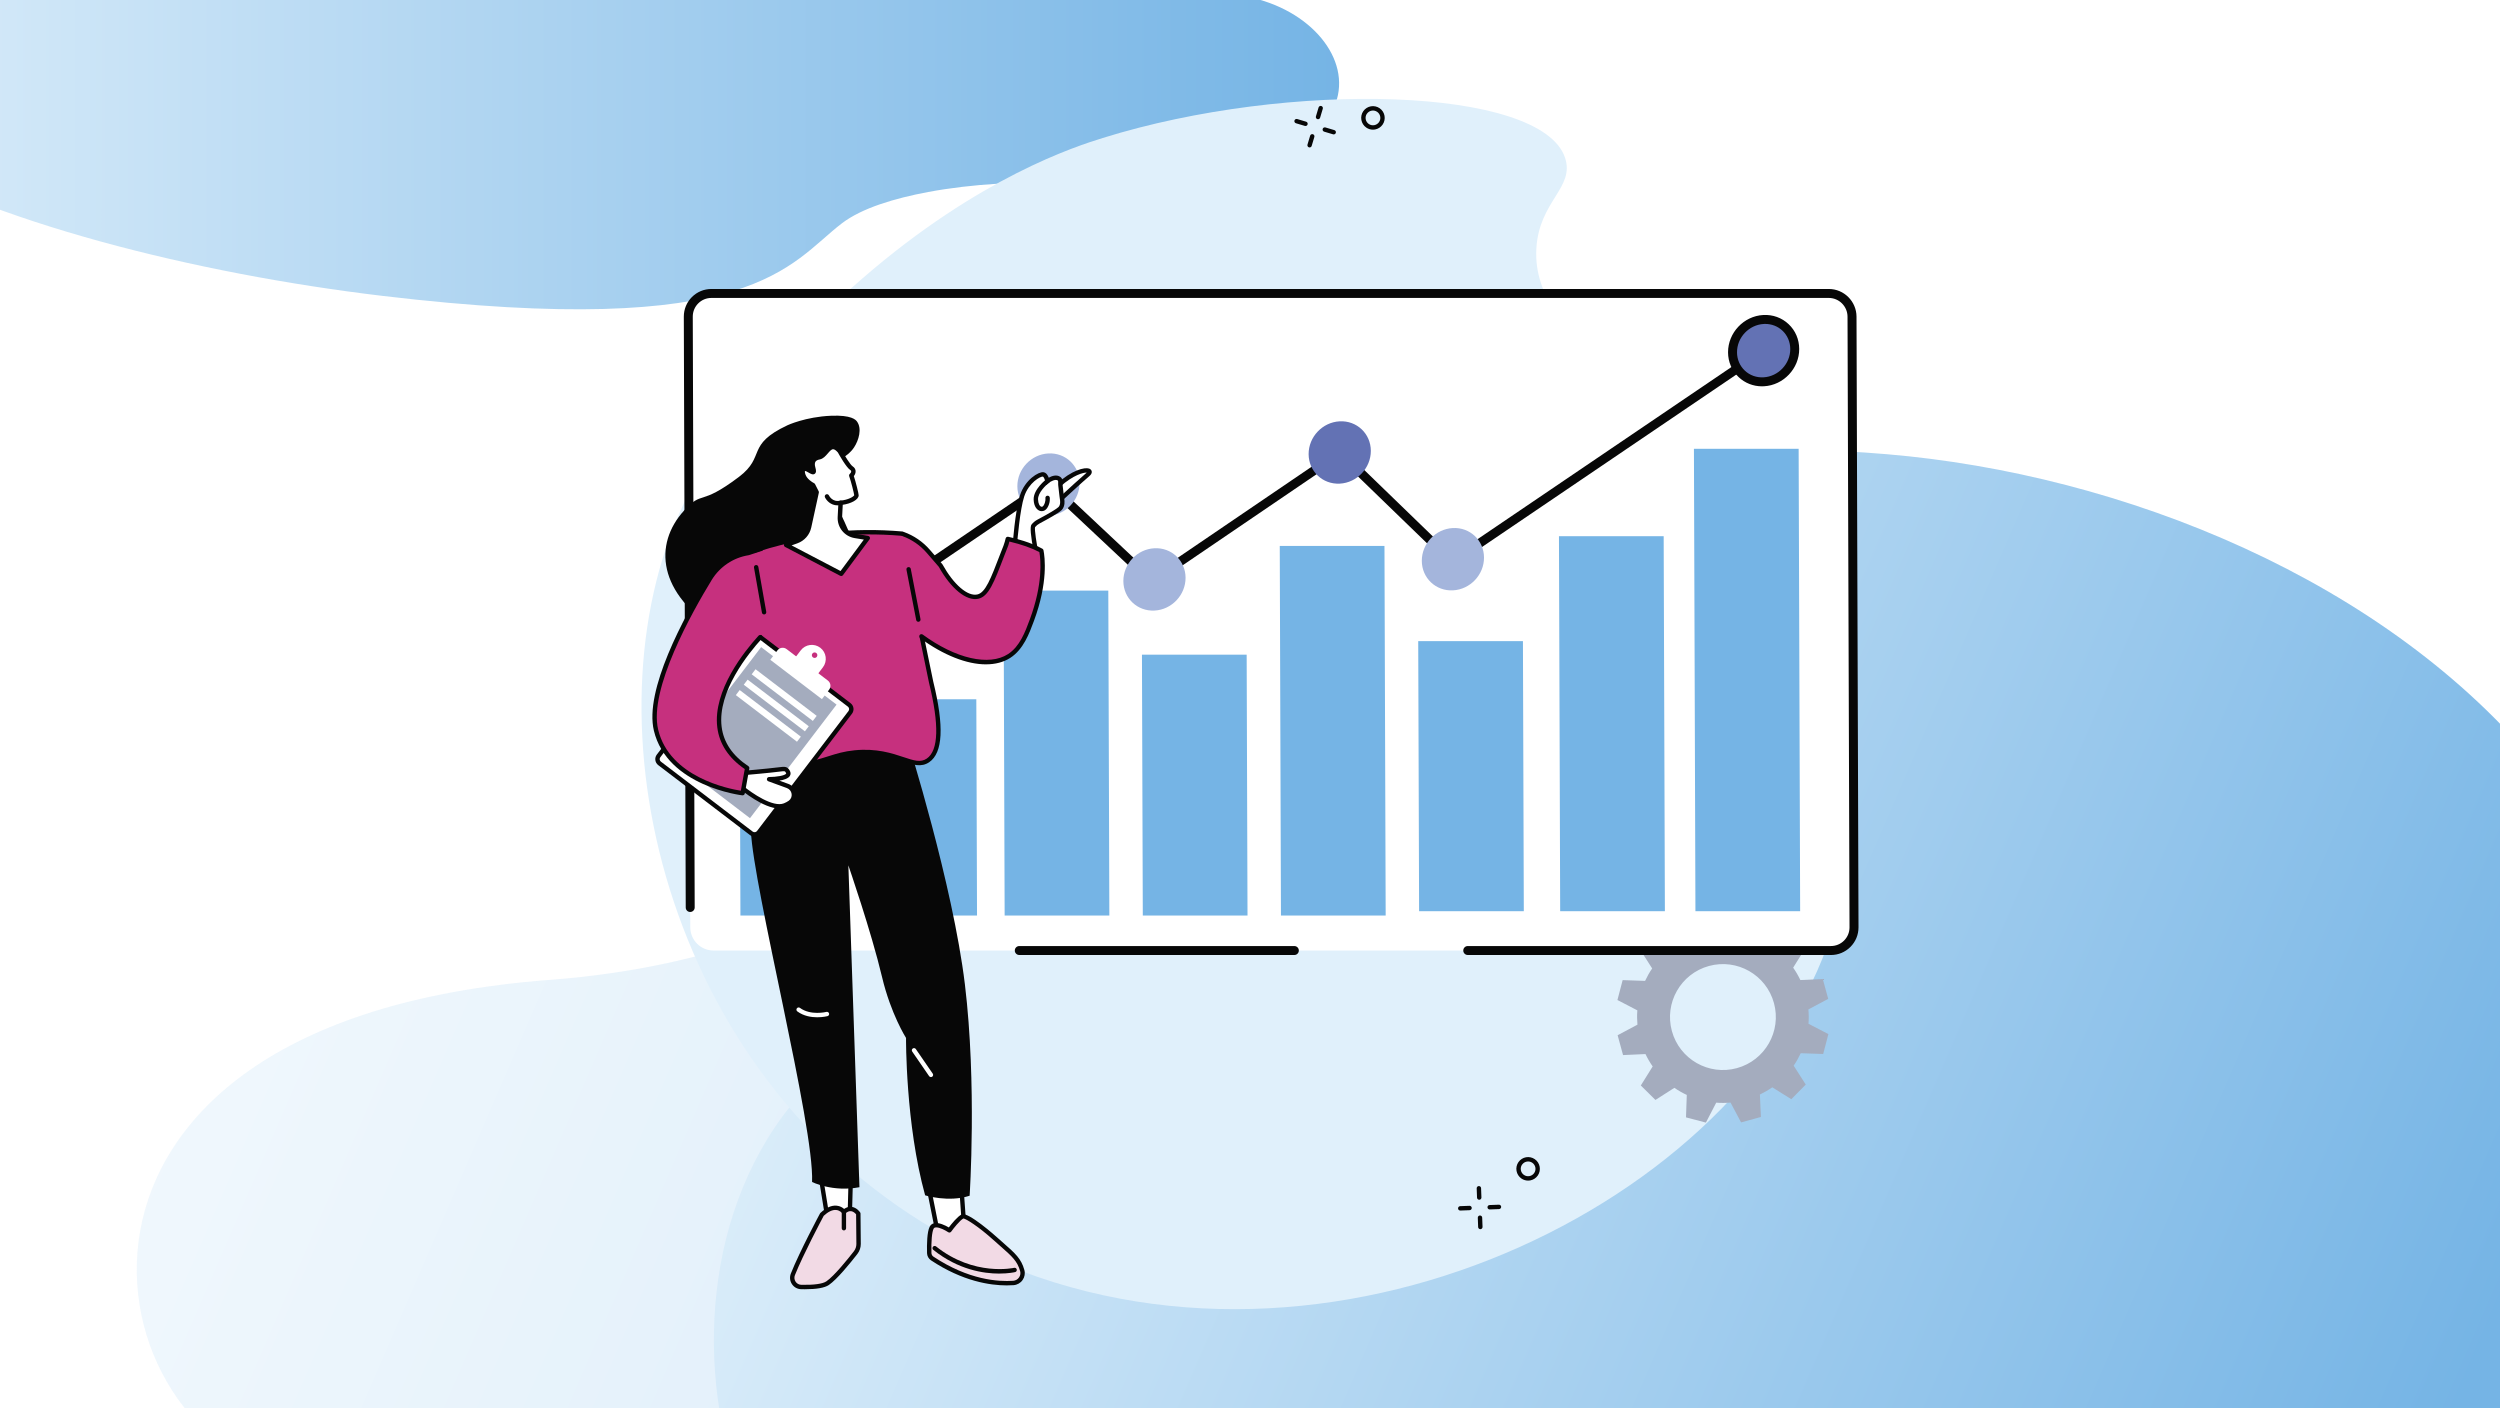
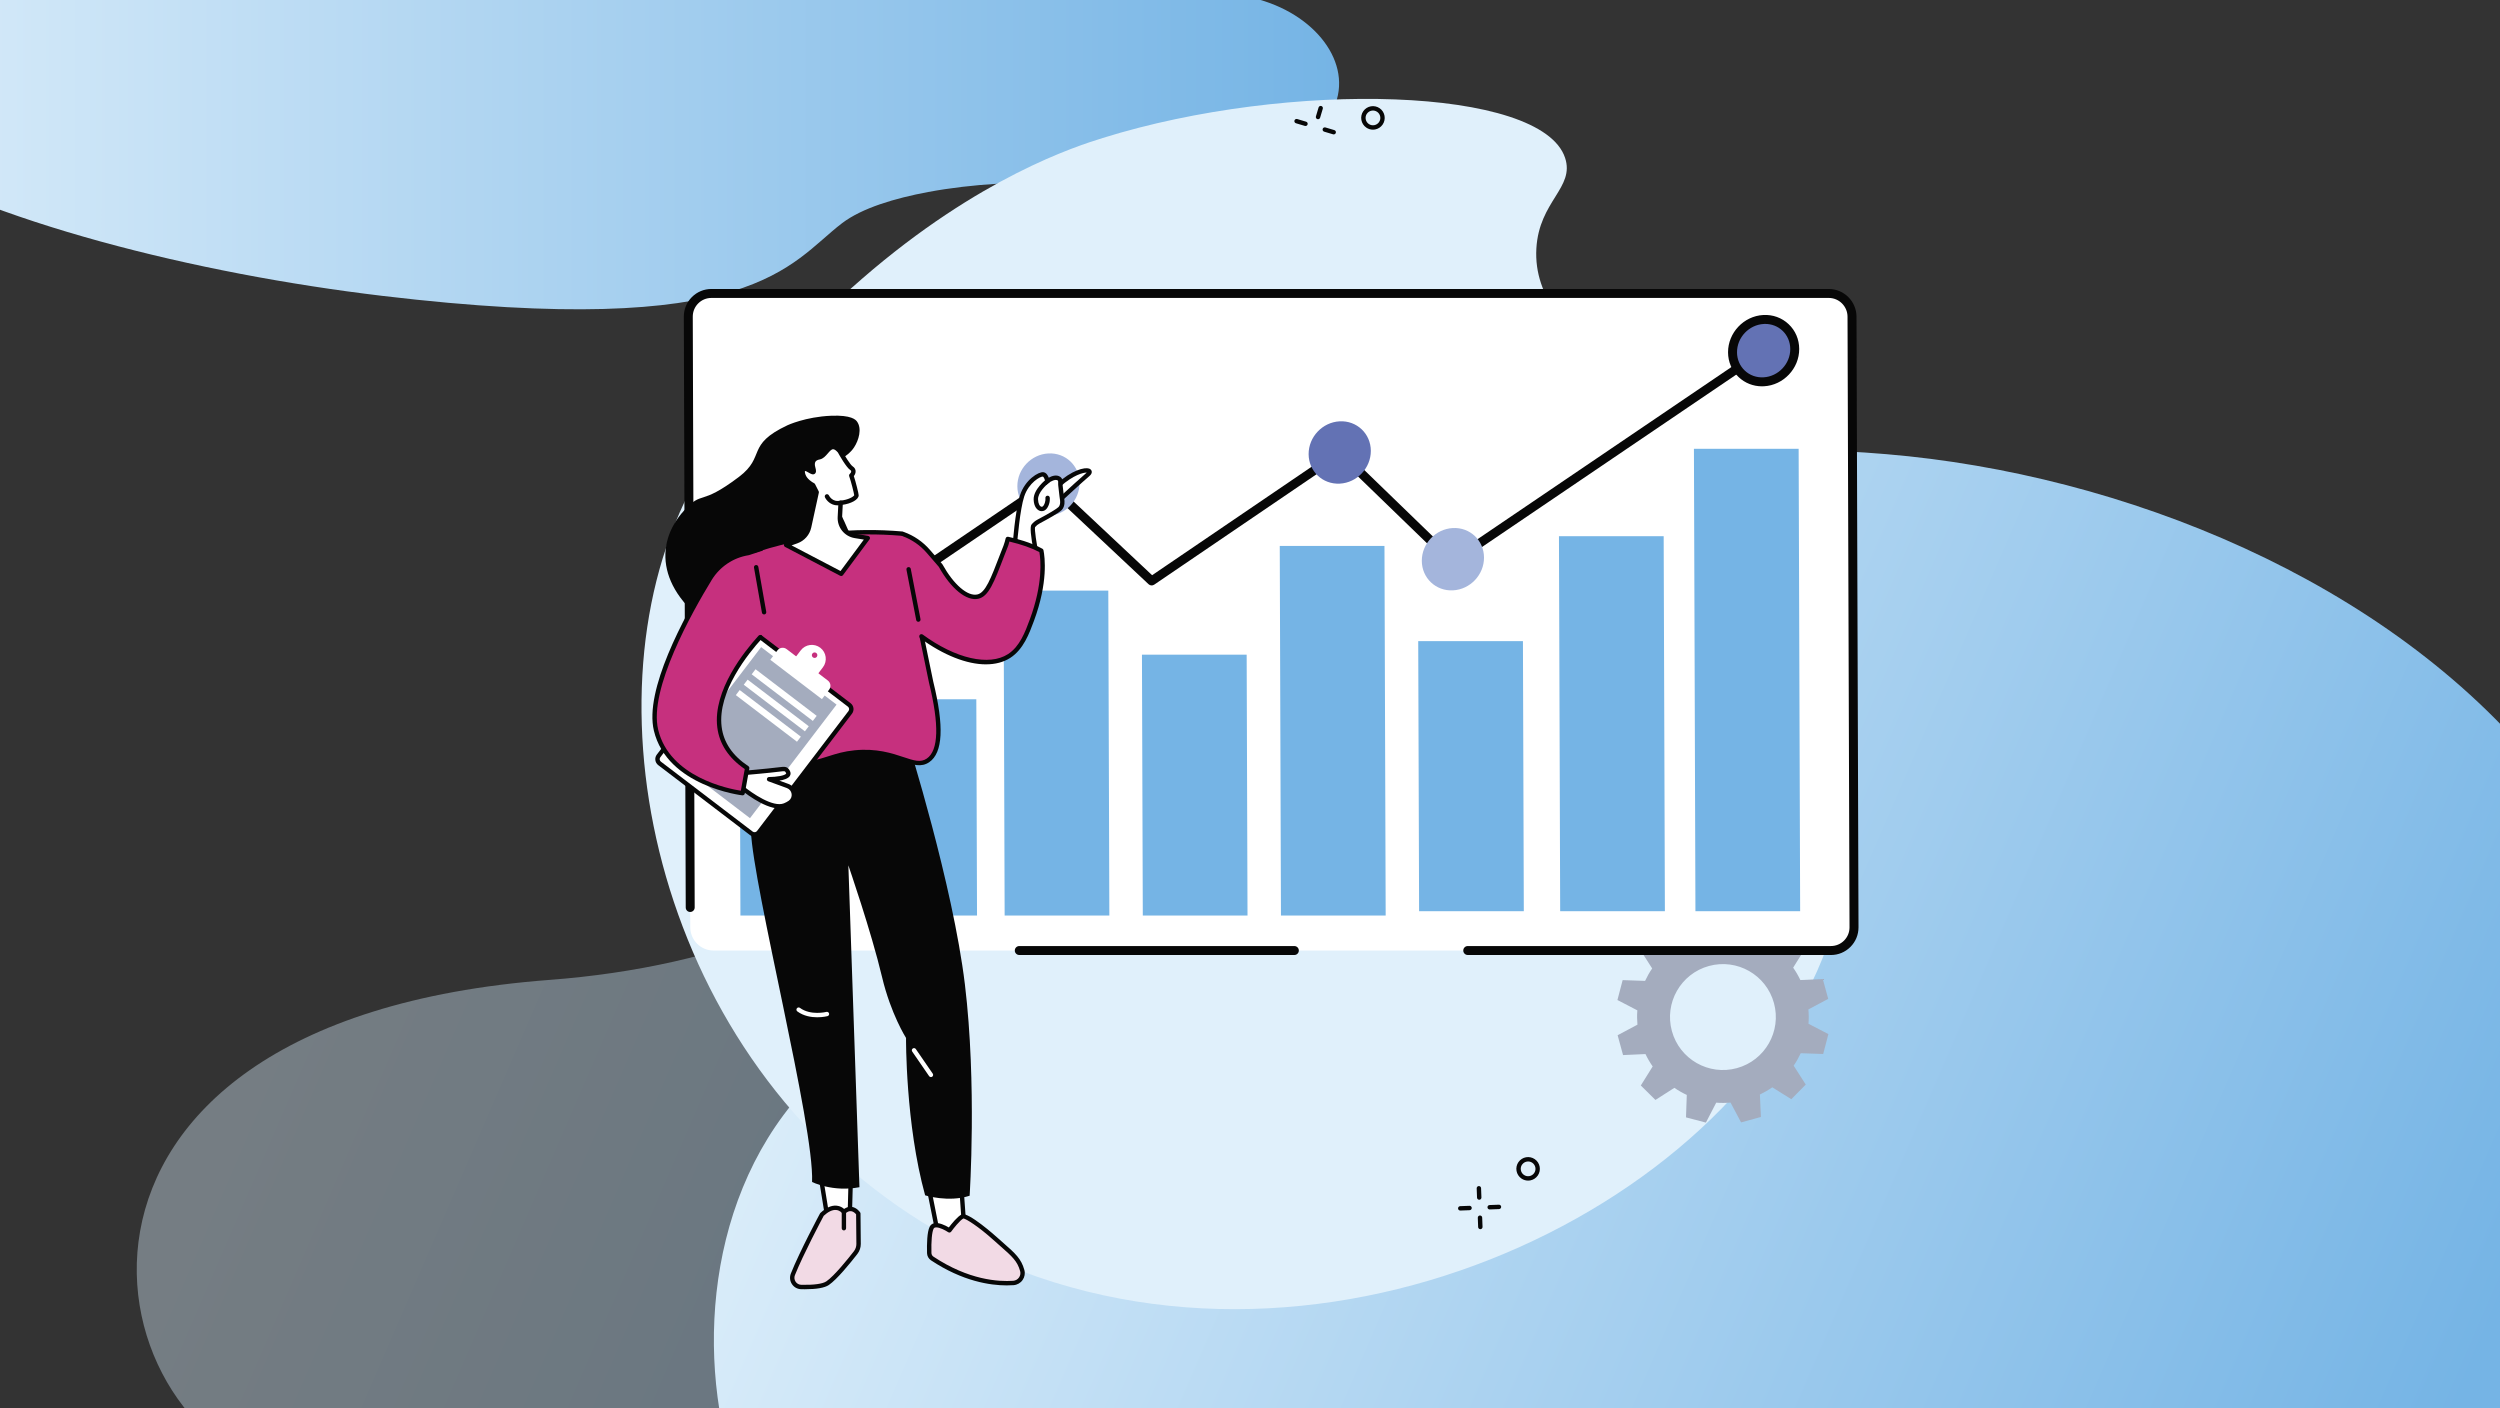
<svg xmlns="http://www.w3.org/2000/svg" xmlns:xlink="http://www.w3.org/1999/xlink" id="Layer_1" viewBox="0 0 1708 962">
  <rect x="0" y="0" width="1708" height="962" fill="#333333" stroke="none" />
  <defs>
    <style>
      .cls-1 {
        fill: none;
      }

      .cls-2 {
        fill: #070707;
      }

      .cls-3 {
        fill: #c6307e;
      }

      .cls-4 {
        fill: #a4acbe;
      }

      .cls-5 {
        fill: #6372b4;
      }

      .cls-6 {
        fill: url(#linear-gradient-4);
      }

      .cls-7 {
        fill: url(#linear-gradient-3);
      }

      .cls-8 {
        fill: url(#linear-gradient-2);
      }

      .cls-9 {
        fill: #d0dbf0;
      }

      .cls-10 {
        fill: #f2dae5;
      }

      .cls-11 {
        fill: url(#linear-gradient);
      }

      .cls-12 {
        clip-path: url(#clippath-1);
      }

      .cls-13 {
        fill: #fff;
      }

      .cls-14 {
        fill: #75b4e5;
      }

      .cls-15 {
        fill: #e0f0fb;
      }

      .cls-16 {
        opacity: .4;
      }

      .cls-17 {
        clip-path: url(#clippath);
      }

      .cls-18 {
        fill: #a4b5dc;
      }
    </style>
    <clipPath id="clippath">
      <rect class="cls-1" x="1838" width="1708" height="962" />
    </clipPath>
    <linearGradient id="linear-gradient" x1="1684.81" y1="65.68" x2="2752.89" y2="65.68" gradientUnits="userSpaceOnUse">
      <stop offset="0" stop-color="#e0f0fb" />
      <stop offset="1" stop-color="#75b4e5" />
    </linearGradient>
    <clipPath id="clippath-1">
      <rect class="cls-1" width="1708" height="962" />
    </clipPath>
    <linearGradient id="linear-gradient-2" x1="154.63" y1="426.96" x2="1577.54" y2="1043.18" gradientUnits="userSpaceOnUse">
      <stop offset="0" stop-color="#e0f0fb" />
      <stop offset="1" stop-color="#75b4e5" />
    </linearGradient>
    <linearGradient id="linear-gradient-3" x1="545.24" y1="513.46" x2="1664.04" y2="997.98" xlink:href="#linear-gradient-2" />
    <linearGradient id="linear-gradient-4" x1="-153.19" x2="914.89" xlink:href="#linear-gradient" />
  </defs>
  <g class="cls-17">
    <path class="cls-11" d="M2099.15,202.13c254.55,30.34,277.7-21.84,314.1-49.61,13.65-10.41,36.08-17.07,58.79-21.33,29.65-5.56,64.42-7.55,100.42-6.28,231.6,8.14,203.7-110.1,117.79-127.11l-919.73-77.76c-240.03,140.23,74.07,251.77,328.62,282.1Z" />
  </g>
-   <rect class="cls-13" width="1708" height="962" />
  <g class="cls-12">
    <g class="cls-16">
      <path class="cls-8" d="M1128.72,378.73c-414.89-21.85-445.11,112.39-500.06,188.88-20.61,28.68-55.9,49.9-91.96,65.22-47.08,20-102.92,32.22-161.19,36.63C.7,697.83,61.85,985.18,202.79,1009.36h1494.69c368.18-398.04-153.86-608.77-568.75-630.63Z" />
    </g>
    <path class="cls-7" d="M1288.95,310.3c-321.09-27.08-344.48,139.24-387,234.01-15.95,35.54-43.26,61.83-71.17,80.81-36.43,24.78-79.65,39.92-124.74,45.38-290.08,35.15-242.75,391.17-133.68,421.12h1156.76c284.94-493.16-119.08-754.24-440.16-781.32Z" />
    <path class="cls-6" d="M261.15,202.13c254.55,30.34,277.7-21.84,314.1-49.61,13.65-10.41,36.08-17.07,58.79-21.33,29.65-5.56,64.42-7.55,100.42-6.28,231.6,8.14,203.7-110.1,117.79-127.11L-67.47-79.97C-307.5,60.26,6.6,171.8,261.15,202.13Z" />
  </g>
  <g id="Vision_statement">
    <path class="cls-15" d="M753.37,94.28c-18.08,5.63-84.25,26.59-164.33,96.08-19.4,16.83-97.82,84.88-131.33,176.35-57.03,155.71,11.21,392.59,207.77,487.79,228.95,110.88,516.93-25.57,582.89-208.22,29.25-81.01,31.79-215.38-41.91-303.96-59.31-71.29-160.74-105.17-156.81-172.6,1.89-32.48,26.4-41.46,19.6-61.91-16.12-48.51-188.14-53.35-315.89-13.53Z" />
    <g>
      <path class="cls-2" d="M1043.99,806.59c-1.63,0-3.21-.49-4.58-1.44-1.76-1.23-2.94-3.07-3.32-5.18-.38-2.11.09-4.25,1.31-6.01,0,0,0,0,0,0,2.53-3.64,7.55-4.54,11.19-2,3.64,2.53,4.54,7.55,2,11.19-1.23,1.76-3.07,2.94-5.18,3.32-.48.09-.96.13-1.43.13ZM1039.87,795.67c-.77,1.1-1.06,2.44-.82,3.77s.98,2.48,2.08,3.25c1.1.77,2.44,1.06,3.77.82,1.32-.24,2.48-.98,3.25-2.08,1.59-2.28,1.02-5.43-1.26-7.01-2.28-1.59-5.43-1.02-7.01,1.26Z" />
      <path class="cls-2" d="M937.99,88.59c-1.63,0-3.21-.49-4.58-1.44-1.76-1.23-2.94-3.07-3.32-5.18-.38-2.11.09-4.25,1.31-6.01,0,0,0,0,0,0,2.53-3.64,7.55-4.54,11.19-2,3.64,2.53,4.54,7.55,2,11.19-1.23,1.76-3.07,2.94-5.18,3.32-.48.09-.96.13-1.43.13ZM933.87,77.67c-.77,1.1-1.06,2.44-.82,3.77.24,1.32.98,2.48,2.08,3.25,1.1.77,2.44,1.06,3.77.82,1.32-.24,2.48-.98,3.25-2.08,1.59-2.28,1.02-5.43-1.26-7.01-2.28-1.59-5.43-1.02-7.01,1.26Z" />
      <g>
        <path class="cls-2" d="M1010.61,819.68c-.8,0-1.47-.63-1.5-1.44l-.24-6.36c-.03-.83.62-1.52,1.44-1.56.86-.04,1.52.62,1.56,1.44l.24,6.36c.03.83-.62,1.52-1.44,1.56-.02,0-.04,0-.06,0Z" />
        <path class="cls-2" d="M1011.37,839.78c-.8,0-1.47-.63-1.5-1.44l-.24-6.36c-.03-.83.61-1.52,1.44-1.56.84-.02,1.52.61,1.56,1.44l.24,6.36c.03.83-.61,1.52-1.44,1.56-.02,0-.04,0-.06,0Z" />
        <path class="cls-2" d="M997.64,827.05c-.8,0-1.47-.63-1.5-1.44-.03-.83.61-1.52,1.44-1.56l6.36-.24c.83-.03,1.52.61,1.56,1.44.03.83-.61,1.52-1.44,1.56l-6.36.24s-.04,0-.06,0Z" />
        <path class="cls-2" d="M1017.74,826.29c-.8,0-1.47-.63-1.5-1.44-.03-.83.61-1.52,1.44-1.56l6.36-.24c.83-.02,1.52.61,1.56,1.44.03.83-.61,1.52-1.44,1.56l-6.36.24s-.04,0-.06,0Z" />
      </g>
      <g>
        <path class="cls-2" d="M900.47,81.45c-.14,0-.29-.02-.43-.06-.79-.24-1.25-1.07-1.01-1.87l1.82-6.1c.24-.79,1.08-1.25,1.87-1.01.79.24,1.25,1.07,1.01,1.87l-1.82,6.1c-.19.65-.79,1.07-1.44,1.07Z" />
-         <path class="cls-2" d="M894.71,100.73c-.14,0-.29-.02-.43-.06-.79-.24-1.25-1.07-1.01-1.87l1.82-6.1c.24-.79,1.08-1.25,1.87-1.01.79.24,1.25,1.07,1.01,1.87l-1.82,6.1c-.19.65-.79,1.07-1.44,1.07Z" />
        <path class="cls-2" d="M891.91,86.08c-.14,0-.29-.02-.43-.06l-6.1-1.82c-.79-.24-1.25-1.07-1.01-1.87.24-.79,1.08-1.24,1.87-1.01l6.1,1.82c.79.24,1.25,1.07,1.01,1.87-.19.65-.79,1.07-1.44,1.07Z" />
        <path class="cls-2" d="M911.19,91.83c-.14,0-.29-.02-.43-.06l-6.1-1.82c-.79-.24-1.25-1.07-1.01-1.87.24-.79,1.08-1.24,1.87-1.01l6.1,1.82c.79.24,1.25,1.07,1.01,1.87-.19.65-.79,1.07-1.44,1.07Z" />
      </g>
    </g>
    <path class="cls-4" d="M1249.04,682.43l-3.71-13.56-15.32.7c-1.42-2.99-3.06-5.82-4.92-8.46l8.11-13.01-9.99-9.88-12.93,8.27c-2.69-1.85-5.53-3.47-8.49-4.84l.53-15.35-13.59-3.56-7.05,13.61c-3.22-.25-6.49-.23-9.79.07l-7.21-13.55-13.55,3.71.7,15.33c-2.98,1.42-5.81,3.07-8.46,4.93l-13-8.12-9.88,9.99,8.27,12.94c-1.85,2.69-3.46,5.53-4.84,8.5l-15.33-.53-3.56,13.6,13.6,7.06c-.25,3.23-.23,6.5.07,9.79l-13.54,7.21,3.71,13.56,15.32-.7c1.42,2.99,3.06,5.82,4.92,8.46l-8.11,13.01,9.99,9.88,12.93-8.27c2.69,1.85,5.53,3.47,8.49,4.84l-.53,15.34,13.59,3.56,7.05-13.61c3.22.25,6.49.23,9.78-.07l7.21,13.55,13.55-3.71-.7-15.33c2.98-1.42,5.81-3.07,8.46-4.93l13,8.12,9.88-9.99-8.27-12.93c1.85-2.69,3.46-5.54,4.84-8.5l15.33.53,3.56-13.6-13.6-7.06c.25-3.23.23-6.5-.07-9.79l13.54-7.21ZM1186.65,729.75c-19.26,5.28-39.15-6.07-44.42-25.34-5.27-19.27,6.06-39.17,25.32-44.45,19.26-5.28,39.15,6.07,44.42,25.34,5.27,19.27-6.06,39.17-25.32,44.45Z" />
    <g>
      <path class="cls-13" d="M1250.86,649.4H487.49c-8.75,0-15.87-7.1-15.9-15.87l-1.36-417.18c-.03-8.76,7.04-15.87,15.79-15.87h763.37c8.75,0,15.87,7.1,15.9,15.87l1.36,417.18c.03,8.76-7.04,15.87-15.79,15.87Z" />
      <g>
        <polygon class="cls-14" points="667.5 625.51 595.96 625.51 595.48 477.74 667.02 477.74 667.5 625.51" />
        <polygon class="cls-14" points="577.4 625.51 505.86 625.51 505.51 516.29 577.04 516.29 577.4 625.51" />
        <polygon class="cls-14" points="757.91 625.51 686.37 625.51 685.65 403.5 757.19 403.5 757.91 625.51" />
        <polygon class="cls-14" points="852.3 625.51 780.76 625.51 780.18 447.29 851.72 447.29 852.3 625.51" />
        <polygon class="cls-14" points="946.69 625.51 875.15 625.51 874.33 372.98 945.87 372.98 946.69 625.51" />
        <polygon class="cls-14" points="1041.07 622.53 969.53 622.53 968.93 438 1040.47 438 1041.07 622.53" />
        <polygon class="cls-14" points="1137.45 622.53 1065.91 622.53 1065.08 366.35 1136.62 366.35 1137.45 622.53" />
        <polygon class="cls-14" points="1229.86 622.53 1158.32 622.53 1157.29 306.63 1228.83 306.63 1229.86 622.53" />
      </g>
      <g>
        <path class="cls-2" d="M554.13,443.55c-.98,0-1.94-.47-2.54-1.34-.95-1.4-.59-3.31.81-4.26l161.93-110.01c1.19-.81,2.77-.68,3.82.3l68.98,64.74,126.68-86.15c1.2-.82,2.81-.68,3.85.33l74.98,72.61,210.54-142.75c1.4-.95,3.31-.58,4.26.82.95,1.4.58,3.31-.82,4.26l-212.61,144.15c-1.2.81-2.81.67-3.85-.33l-74.98-72.6-126.64,86.13c-1.19.81-2.77.68-3.82-.3l-68.98-64.74-159.9,108.63c-.53.36-1.13.53-1.72.53Z" />
        <path class="cls-18" d="M737.56,329.95c.04,11.76-9.44,21.79-21.18,22.41-11.74.62-21.28-8.41-21.32-20.16-.04-11.76,9.44-21.79,21.18-22.41,11.74-.62,21.28,8.41,21.32,20.16Z" />
        <path class="cls-5" d="M936.55,308.01c.04,11.76-9.44,21.79-21.18,22.41-11.74.62-21.28-8.41-21.32-20.16-.04-11.76,9.44-21.79,21.18-22.41,11.74-.62,21.28,8.41,21.32,20.16Z" />
-         <path class="cls-18" d="M809.98,394.73c.04,11.76-9.44,21.79-21.18,22.41-11.74.62-21.28-8.41-21.32-20.16-.04-11.76,9.44-21.79,21.18-22.41,11.74-.62,21.28,8.41,21.32,20.16Z" />
        <g>
          <path class="cls-9" d="M575.98,439.74c.04,11.76-9.44,21.79-21.18,22.41-11.74.62-21.28-8.41-21.32-20.16-.04-11.76,9.44-21.79,21.18-22.41,11.74-.62,21.28,8.41,21.32,20.16Z" />
          <path class="cls-2" d="M553.65,465.25c-6.03,0-11.67-2.21-16-6.3-4.64-4.39-7.21-10.41-7.23-16.94-.04-13.35,10.76-24.78,24.08-25.48,6.52-.34,12.67,1.88,17.31,6.27,4.64,4.39,7.21,10.41,7.23,16.94.04,13.35-10.76,24.78-24.08,25.48-.44.02-.88.03-1.31.03ZM555.81,422.61c-.33,0-.65,0-.98.03-10.11.54-18.31,9.21-18.28,19.34.02,4.84,1.9,9.28,5.32,12.51,3.41,3.22,7.94,4.85,12.78,4.6,10.11-.54,18.31-9.21,18.28-19.34-.02-4.84-1.9-9.28-5.32-12.51-3.18-3.01-7.34-4.63-11.8-4.63Z" />
        </g>
        <path class="cls-18" d="M1013.88,380.92c.04,11.76-9.44,21.79-21.18,22.41-11.74.62-21.28-8.41-21.32-20.16-.04-11.76,9.44-21.79,21.18-22.41,11.74-.62,21.28,8.41,21.32,20.16Z" />
        <g>
          <path class="cls-5" d="M1226.17,238.43c.04,11.76-9.44,21.79-21.18,22.41-11.74.62-21.28-8.41-21.32-20.16-.04-11.76,9.44-21.79,21.18-22.41,11.74-.62,21.28,8.41,21.32,20.16Z" />
          <path class="cls-2" d="M1203.83,263.94c-6.03,0-11.67-2.21-16-6.31-4.64-4.39-7.21-10.41-7.23-16.94-.04-13.35,10.76-24.78,24.08-25.48,6.52-.35,12.67,1.88,17.31,6.27,4.65,4.39,7.21,10.41,7.23,16.94.05,13.35-10.76,24.78-24.08,25.48-.44.02-.88.03-1.31.03ZM1205.99,221.31c-.33,0-.65,0-.98.03-10.11.54-18.31,9.21-18.28,19.34.02,4.84,1.9,9.28,5.32,12.51,3.41,3.22,7.93,4.86,12.78,4.6,10.11-.54,18.31-9.21,18.28-19.34-.02-4.84-1.9-9.28-5.32-12.51-3.18-3.01-7.34-4.63-11.8-4.63Z" />
        </g>
      </g>
      <path class="cls-2" d="M884.3,652.46h-187.93c-1.69,0-3.06-1.37-3.06-3.06s1.37-3.06,3.06-3.06h187.93c1.69,0,3.06,1.37,3.06,3.06s-1.37,3.06-3.06,3.06Z" />
      <path class="cls-2" d="M1250.86,652.46h-248.09c-1.69,0-3.06-1.37-3.06-3.06s1.37-3.06,3.06-3.06h248.09c3.41,0,6.61-1.33,9.01-3.74,2.41-2.42,3.73-5.63,3.72-9.06l-1.36-417.18c-.02-7.07-5.78-12.81-12.83-12.81H486.03c-3.41,0-6.61,1.33-9.01,3.74-2.41,2.42-3.73,5.63-3.72,9.06l1.31,403.64c0,1.69-1.36,3.07-3.05,3.07-1.74.02-3.07-1.36-3.07-3.05l-1.31-403.64c-.02-5.06,1.94-9.82,5.51-13.4,3.56-3.57,8.3-5.54,13.35-5.54h763.37c10.42,0,18.93,8.49,18.96,18.92l1.36,417.18c.02,5.06-1.94,9.82-5.51,13.4-3.56,3.57-8.3,5.54-13.35,5.54Z" />
    </g>
    <g>
      <path class="cls-2" d="M569.78,315.43c2-.82,9.27-3.04,13.74-9.81,3.16-4.79,5.54-12.8,1.96-17.66-.89-1.21-3.82-4.49-17.66-3.92-17.54.72-29.87,6.52-29.87,6.52-28.59,13.45-14.57,21.23-33.07,35.23-27.23,20.61-24.53,8.77-37.5,23-21.08,23.12-17.99,56.65,23.5,82.5,28.02,17.46,67.15,7.38,87-14.5,32.41-35.73-32.27-91.46-8.09-101.35Z" />
      <g>
        <g>
          <polygon class="cls-13" points="581.32 802.83 580.3 840.64 566.95 842.08 560.34 801.39 581.32 802.83" />
          <path class="cls-2" d="M566.94,843.58c-.73,0-1.36-.53-1.48-1.26l-6.61-40.69c-.07-.45.06-.91.37-1.25.31-.34.76-.52,1.21-.49l20.98,1.44c.8.05,1.42.73,1.4,1.54l-1.02,37.81c-.02.75-.59,1.37-1.34,1.45l-13.35,1.44c-.05,0-.11,0-.16,0ZM562.12,803.02l6.08,37.42,10.64-1.15.94-35.06-17.66-1.21Z" />
        </g>
        <g>
          <polygon class="cls-13" points="657.09 815.24 659.22 845.36 641.58 846.8 635.28 815.24 657.09 815.24" />
          <path class="cls-2" d="M641.57,848.3c-.71,0-1.33-.5-1.47-1.21l-6.3-31.56c-.09-.44.03-.9.31-1.24.28-.35.71-.55,1.16-.55h21.82c.79,0,1.44.61,1.5,1.39l2.13,30.12c.06.82-.55,1.53-1.37,1.6l-17.65,1.44s-.08,0-.12,0ZM637.11,816.74l5.68,28.46,14.84-1.21-1.93-27.24h-18.59Z" />
        </g>
        <g>
          <path class="cls-10" d="M636.86,859.77c-1.22-.81-1.97-2.19-2.01-3.66-.12-4.42-.13-13.83,1.65-17.37,2.36-4.69,12.12,1.85,12.12,1.85,0,0,5.71-7.91,9.05-9.58,1.73-.86,11.86,5.88,22.07,15.07,11.19,10.07,16.24,13.28,18.65,21.97,1.13,4.07-1.86,8.17-6.08,8.47-10.27.74-31.01-.49-55.46-16.76Z" />
          <path class="cls-2" d="M687.8,878.19c-11.38,0-30.18-2.8-51.77-17.16-1.62-1.08-2.62-2.9-2.68-4.87-.16-6.28.02-14.52,1.81-18.08.6-1.19,1.6-1.99,2.89-2.33,3.28-.86,7.96,1.53,10.19,2.85,1.79-2.36,5.88-7.48,8.77-8.92,4.29-2.14,23.54,15.12,23.74,15.3,1.76,1.59,3.37,3,4.84,4.29,8.06,7.09,12.1,10.64,14.25,18.39.65,2.34.21,4.84-1.21,6.86-1.45,2.06-3.71,3.34-6.21,3.51-1.36.1-2.91.16-4.63.16ZM639.62,838.55c-.29,0-.56.03-.8.09-.46.12-.76.36-.97.78-1.15,2.28-1.71,8.5-1.49,16.65.03.99.53,1.91,1.34,2.45,24.1,16.03,44.5,17.22,54.52,16.51,1.59-.11,3.04-.93,3.97-2.25.9-1.27,1.18-2.85.77-4.33-1.91-6.88-5.49-10.03-13.34-16.94-1.48-1.3-3.09-2.72-4.87-4.32-10.5-9.45-18.79-14.52-20.57-14.75-2.5,1.4-6.84,6.95-8.33,9.02-.47.65-1.38.82-2.05.37-2.05-1.37-5.82-3.29-8.17-3.29Z" />
        </g>
-         <path class="cls-2" d="M682.69,870.12c-10.75,0-28.01-2.61-45.05-16.21-.65-.52-.75-1.46-.24-2.11.52-.65,1.46-.75,2.11-.24,25.95,20.71,53.07,14.69,53.34,14.62.8-.19,1.61.31,1.8,1.12.19.81-.31,1.61-1.12,1.8-.43.1-4.51,1.01-10.84,1.01Z" />
        <g>
          <path class="cls-10" d="M586.59,849.83l-.2-20.7s-4.15-6.28-9.84-1.18c0,0-5.26-7.38-15.03,1.82,0,0-13.74,25.62-19.83,40.85-1.63,4.08,1.28,8.55,5.67,8.65,6.31.15,14.46-.19,18.02-2.59,5.55-3.75,15.06-15.59,19.2-20.92,1.32-1.7,2.02-3.78,2-5.93Z" />
          <path class="cls-2" d="M549.89,880.81c-.82,0-1.68-.01-2.55-.03-2.58-.06-4.87-1.33-6.29-3.48-1.41-2.14-1.69-4.84-.74-7.22,6.04-15.14,19.76-40.75,19.9-41.01.08-.14.18-.27.29-.38,3.88-3.65,7.62-5.33,11.13-4.98,2.36.23,4.06,1.34,5.06,2.23,1.68-1.17,3.42-1.65,5.18-1.42,3.53.45,5.69,3.66,5.78,3.79.16.24.25.52.25.81l.19,20.7c.02,2.48-.8,4.91-2.32,6.87-4.91,6.32-13.98,17.48-19.55,21.24-2.83,1.91-8.32,2.88-16.34,2.88ZM562.73,830.7c-1.35,2.52-13.95,26.24-19.64,40.48-.6,1.49-.43,3.12.45,4.46.87,1.32,2.28,2.1,3.86,2.14,8.53.2,14.62-.63,17.14-2.34,5.42-3.66,14.99-15.63,18.86-20.6,1.1-1.42,1.7-3.19,1.68-5h0s-.19-20.21-.19-20.21c-.51-.62-1.77-1.95-3.43-2.16-1.25-.15-2.57.38-3.92,1.59-.32.28-.74.42-1.17.37-.42-.05-.81-.27-1.06-.62-.05-.07-1.44-1.91-4.04-2.15-2.55-.23-5.43,1.12-8.56,4.02Z" />
        </g>
        <path class="cls-2" d="M576.56,840.62c-.83,0-1.5-.67-1.5-1.5v-11.16c0-.83.67-1.5,1.49-1.5.83,0,1.5.67,1.5,1.5v11.16c0,.83-.67,1.5-1.49,1.5Z" />
        <path class="cls-2" d="M662.45,816.95s5.03-76.02-3.23-144.4c-8.26-68.38-38.99-166.02-38.99-166.02,0,0-33.07-1.5-57.13,1.73-24.07,3.23-33.59-.09-33.59-.09,0,0-17.97,20.57-16.5,59.25,1.47,38.68,43.39,201.83,41.8,240.12,0,0,14.1,7.09,32.36,3.56l-7.57-219.88s15.66,45.26,23.01,76.27c5.99,25.28,16.39,41.63,16.39,41.63,0,0-.44,58.77,13.05,107.54,0,0,15.93,4.99,30.4.27Z" />
        <path class="cls-13" d="M636.01,735.87c-.48,0-.95-.23-1.24-.65l-11.55-16.8c-.47-.68-.3-1.62.39-2.09.68-.47,1.62-.3,2.09.39l11.55,16.8c.47.68.3,1.62-.39,2.09-.26.18-.56.26-.85.26Z" />
        <path class="cls-13" d="M558.37,695.01c-4.09,0-9.3-.8-13.64-4.02-.67-.49-.8-1.43-.31-2.1.49-.67,1.43-.8,2.1-.31,7.3,5.42,17.97,2.78,18.08,2.75.8-.2,1.62.28,1.82,1.08.2.8-.28,1.62-1.08,1.82-.24.06-3.11.77-6.97.77Z" />
      </g>
      <g>
        <path class="cls-3" d="M511.78,522.04c3.92,4.39,11.86,3.62,27.59,1.88,24.56-2.71,28.77-8.25,44.64-9.81,28.29-2.79,39.91,12.36,50.04,5.4,6.16-4.23,11.24-16.29,2.11-53.49-2.97-14.08-5.88-28.32-8.73-42.7-3.93-19.79-7.64-39.36-11.16-58.71-19.65-1.71-36.38-.92-49.04.4-16.53,1.73-29.03,4.68-34.15,5.96-12.51,3.14-23.25,6.93-32.5,10.65,9.39,13.64,4.7,32.17,14.09,45.81-.17,10.36-10.17,86.45-2.88,94.61Z" />
        <g>
          <g>
            <path class="cls-13" d="M724.07,341.54s14.94-13.86,19.2-17.39c4.84-4.02-6.23-5.34-20.41,7.65l1.22,9.74Z" />
            <path class="cls-2" d="M722.94,344.63l-1.68-13.41.57-.52c10.48-9.6,19.19-11.59,22.21-10.58.99.33,1.66,1.03,1.83,1.91.2,1.09-.35,2.2-1.66,3.28-4.17,3.47-18.99,17.2-19.13,17.33l-2.15,1.99ZM724.44,332.4l.76,6.06c4.31-3.98,13.81-12.71,17.11-15.46.06-.05.11-.1.16-.14-2.28-.09-9.19,1.63-18.03,9.54Z" />
          </g>
          <g>
            <path class="cls-13" d="M725.32,338.74c.09.77.18,1.53.32,2.29.23,1.28.54,4.39-1.32,6.37-1.81,1.93-10.6,6.71-14.75,8.91-1.42.75-2.67,1.78-3.67,3.03-1.38,1.73,2.37,20.1,2.37,20.1l-15.08-5.39s1.81-25.06,5.12-35.25,12.06-15.02,14.32-14.7c2.26.32,2.95,4.65,2.95,4.65,0,0,4.9-3.78,7.87-1.76,1.56,1.06.8,2.86,1.04,4.59l.82,7.15Z" />
            <path class="cls-2" d="M710.28,381.74l-18.67-6.67.08-1.14c.07-1.03,1.86-25.36,5.19-35.6,3.47-10.69,12.78-16.16,15.95-15.72,2,.28,3.09,2.16,3.67,3.75,2.01-1.12,5.25-2.35,7.79-.62,1.77,1.2,1.71,3,1.66,4.31-.02.47-.03.92.02,1.32l.82,7.19c.08.71.17,1.46.31,2.2.27,1.48.63,5.18-1.7,7.66-1.82,1.93-9.24,6.07-15.14,9.2-1.21.64-2.25,1.49-3.11,2.53-.45,1.71.97,11.1,2.58,18.97l.53,2.61ZM694.77,373.01l11.51,4.11c-2.15-11.03-2.68-17.32-1.56-18.73,1.13-1.42,2.52-2.57,4.14-3.42,7.83-4.15,13.2-7.37,14.36-8.61,1.44-1.53,1.08-4.27.93-5.07-.15-.82-.25-1.63-.33-2.39l-.82-7.15c-.09-.62-.07-1.24-.05-1.8.04-1.22-.01-1.5-.35-1.73-1.57-1.07-4.8.69-6.11,1.71l-2,1.54-.4-2.49c-.24-1.5-1.03-3.31-1.68-3.4-1.52-.15-9.56,4.06-12.69,13.68-2.82,8.68-4.56,28.77-4.96,33.76Z" />
          </g>
          <path class="cls-2" d="M711.73,349.24c-.36,0-.73-.05-1.1-.15-2.03-.56-4.26-2.89-4.44-7.72-.27-7.09,8.43-13.78,8.81-14.06.66-.5,1.6-.37,2.1.29.5.66.37,1.6-.29,2.1-2.18,1.66-7.8,6.96-7.62,11.55.11,3.01,1.21,4.65,2.25,4.94.73.2,1.26-.4,1.5-.77,1.63-2.49,1.3-5.03,1.29-5.06-.11-.82.45-1.58,1.27-1.7.82-.12,1.57.44,1.7,1.25.02.15.53,3.66-1.75,7.15-.92,1.4-2.27,2.17-3.71,2.17Z" />
        </g>
        <path class="cls-3" d="M688.49,368.21c7.81,1.73,16.48,4.43,22.93,8.01,1.92,9.55,1.35,26.39-6.44,47.45-3.23,8.73-7.04,19.01-15.51,24.49-16.21,10.47-45.84.97-72.45-23.77-.25-19.93-.51-39.85-.76-59.78,6.94,2.36,13.13,6.53,17.93,12.08l8.4,9.7c7.54,13.6,17.65,22.95,25.41,21.24,6.34-1.4,9.81-10.47,16.75-28.61,3.58-9.35,2.21-5,3.75-10.8Z" />
        <path class="cls-2" d="M522.49,526.8c-5.55,0-9.32-.96-11.83-3.76-5.49-6.15-2.51-42.12,1.02-78.43.75-7.76,1.36-13.99,1.46-16.74-4.66-7.02-5.86-15.2-7.02-23.13-1.18-8.09-2.3-15.74-6.8-22.27-.26-.38-.33-.85-.2-1.28.13-.44.45-.79.88-.96,11.18-4.5,21.88-8,32.69-10.72,10.75-2.7,22.63-4.77,34.36-6,16.26-1.7,32.86-1.84,49.33-.41.83.07,1.44.8,1.36,1.62-.07.83-.81,1.44-1.62,1.36-16.28-1.42-32.69-1.28-48.76.4-11.59,1.21-23.32,3.26-33.94,5.93-10.14,2.54-20.17,5.79-30.62,9.92,4.06,6.75,5.19,14.48,6.28,21.97,1.18,8.09,2.3,15.74,6.8,22.27.18.26.27.56.26.88-.04,2.58-.65,8.82-1.49,17.44-2.22,22.87-6.85,70.46-1.77,76.14,3.34,3.74,10.89,3.09,26.3,1.39,13.3-1.47,20.58-3.78,27.01-5.82,5.31-1.68,10.32-3.27,17.65-4,15.06-1.48,25.67,2.06,33.42,4.65,7.04,2.35,11.69,3.91,15.92,1,8.09-5.56,8.59-23.02,1.5-51.9-2.13-10.12-4.24-20.34-6.28-30.43-.16-.81.36-1.6,1.17-1.77.81-.16,1.6.36,1.77,1.17,2.04,10.08,4.14,20.29,6.26,30.35,7.51,30.59,6.62,48.61-2.73,55.04-5.46,3.76-11.25,1.82-18.57-.63-7.91-2.64-17.75-5.93-32.17-4.51-7.02.69-11.66,2.17-17.04,3.87-6.56,2.08-13.99,4.44-27.59,5.94-6.99.77-12.59,1.39-17.04,1.39Z" />
        <path class="cls-2" d="M627.42,424.81c-.7,0-1.33-.49-1.47-1.21-2.26-11.4-4.5-22.97-6.66-34.39-.15-.81.38-1.6,1.2-1.75.82-.15,1.6.38,1.75,1.2,2.15,11.41,4.39,22.97,6.65,34.36.16.81-.37,1.6-1.18,1.76-.1.02-.2.03-.29.03Z" />
        <path class="cls-2" d="M673.61,453.89c-13.03,0-28.96-6.18-44.97-17.93-.67-.49-.81-1.43-.32-2.1.49-.67,1.43-.81,2.1-.32,22.45,16.47,45.31,21.71,58.25,13.35,8.05-5.2,11.7-15.05,14.92-23.75,9.04-24.43,7.45-40.64,6.51-45.95-5.21-2.78-12.42-5.31-20.5-7.2-.08.32-.15.59-.21.82-.4,1.55-.42,1.61-1.03,3.14-.39.96-1.02,2.54-2.19,5.59-7.12,18.62-10.69,27.96-17.82,29.54-8.01,1.77-18.6-6.8-26.97-21.84l-8.3-9.59c-4.46-5.15-10.2-9.09-16.61-11.4-.78-.28-1.18-1.14-.9-1.92.28-.78,1.14-1.18,1.92-.9,6.89,2.48,13.07,6.72,17.86,12.26l8.4,9.7c.07.08.13.16.18.25,7.6,13.72,17.15,21.96,23.77,20.5,5.55-1.22,9.14-10.62,15.67-27.67,1.18-3.08,1.82-4.68,2.21-5.65q.55-1.37.91-2.76c.13-.52.32-1.23.58-2.25.21-.78.99-1.25,1.77-1.08,5.36,1.19,15.52,3.83,23.33,8.17.38.21.66.58.74,1.02.94,4.66,3.24,21.93-6.51,48.26-3.21,8.68-7.21,19.48-16.1,25.23-4.65,3.01-10.32,4.47-16.67,4.47Z" />
      </g>
      <g>
        <g>
          <path class="cls-13" d="M584.16,366.14c-6.23-1.02-10.69-6.56-10.36-12.86l.51-9.79c5.91-.46,10.82-3.28,10.81-5.14,0-.91-2.18-9.8-3.53-13.48,1.14-.93,2.54-3.5.07-5.07-2.47-1.57-8-11.58-8-11.58-6.83-7.94-8.81,3.25-13.91,4.18-3.53.65-5.45,2.8-4.12,7.42,1.33,4.62-1.2,2.3-3.8.98-2.6-1.32-4.37-.29-2.94,3.91,1.43,4.2,6.63,6.72,6.63,6.72l2.46,4.84-5.19,23.79c-.98,4.5-4.21,8.17-8.55,9.72l-7.16,2.55,37.61,19.69,18.17-24.47-8.69-1.42Z" />
          <path class="cls-2" d="M574.69,393.54c-.24,0-.47-.06-.69-.17l-37.61-19.69c-.53-.28-.84-.84-.8-1.43.04-.59.43-1.11.99-1.31l7.16-2.55c3.87-1.38,6.71-4.61,7.59-8.62l5.08-23.27-2-3.94c-1.41-.78-5.57-3.35-6.93-7.35-.92-2.72-.76-4.64.48-5.72.63-.55,2.06-1.27,4.56,0,.49.25.99.53,1.45.81.09.05.19.11.29.17-.02-.06-.04-.13-.06-.2-.75-2.61-.63-4.75.38-6.38.94-1.52,2.59-2.51,4.91-2.93,1.31-.24,2.57-1.7,3.79-3.12,1.58-1.84,3.38-3.92,5.92-3.92h0c1.83,0,3.67,1.1,5.61,3.35.07.08.13.16.18.25,2.22,4.02,6.02,10.1,7.5,11.04,1.6,1.02,2,2.34,2.06,3.27.08,1.29-.48,2.53-1.21,3.44,1.31,3.94,3.3,11.92,3.31,13.09.02,3.1-5.47,5.77-10.88,6.51l-.44,8.51c-.29,5.55,3.62,10.4,9.1,11.3l8.69,1.42c.52.08.95.43,1.15.92.2.48.13,1.04-.19,1.46l-18.17,24.47c-.29.39-.74.61-1.21.61ZM540.81,372.61l33.44,17.51,15.93-21.47-6.26-1.02c-6.99-1.14-11.99-7.34-11.62-14.42l.51-9.79c.04-.75.63-1.36,1.38-1.42,5.22-.41,9.04-2.72,9.42-3.67-.15-1.26-2.14-9.42-3.43-12.93-.22-.6-.04-1.28.46-1.68.45-.37.92-1.13.89-1.72,0-.14-.03-.51-.67-.92-2.59-1.65-7.32-9.97-8.43-11.98-1.26-1.44-2.38-2.2-3.24-2.2h0c-1.16,0-2.37,1.4-3.64,2.88-1.49,1.73-3.17,3.68-5.53,4.11-1.44.26-2.42.79-2.9,1.56-.54.87-.56,2.21-.05,3.97.48,1.67.77,3.34-.38,4.24-1.23.96-2.69.11-4.23-.78-.42-.24-.86-.5-1.31-.73-.65-.33-1.07-.39-1.22-.38-.06.19-.16.87.38,2.46,1,2.96,4.57,5.23,5.86,5.86.29.14.53.38.68.67l2.46,4.84c.16.31.2.66.13,1l-5.19,23.79c-1.1,5.04-4.66,9.08-9.51,10.81l-3.93,1.4Z" />
        </g>
        <path class="cls-2" d="M572.19,345.26c-4.7,0-7.61-3.41-8.58-5.5-.35-.75-.02-1.64.73-1.99.75-.35,1.64-.03,1.99.72.1.2,2.37,4.8,7.65,3.55.81-.19,1.62.31,1.81,1.11.19.81-.31,1.61-1.11,1.81-.87.21-1.7.3-2.48.3Z" />
      </g>
      <g>
        <g>
          <path class="cls-13" d="M463.88,458.52h103.06c2.01,0,3.63,1.63,3.63,3.63v78.83c0,2.01-1.63,3.63-3.63,3.63h-103.06c-2.01,0-3.63-1.63-3.63-3.63v-78.83c0-2.01,1.63-3.63,3.63-3.63Z" transform="translate(-195.95 607.38) rotate(-52.68)" />
          <path class="cls-2" d="M515.51,571.58c-1.09,0-2.18-.34-3.11-1.05l-62.69-47.79c-1.09-.83-1.79-2.04-1.98-3.4-.18-1.36.17-2.71,1.01-3.8l62.48-81.96c.83-1.09,2.04-1.79,3.4-1.98,1.36-.18,2.71.17,3.8,1.01l62.69,47.79c2.25,1.72,2.69,4.94.97,7.2l-62.48,81.96c-1.01,1.32-2.54,2.02-4.09,2.02ZM515.31,434.56c-.1,0-.19,0-.29.02-.56.08-1.07.37-1.41.82l-62.48,81.96c-.35.45-.49,1.01-.42,1.58.08.56.37,1.07.82,1.41l62.69,47.79c.94.71,2.28.53,2.99-.4l62.48-81.96c.35-.45.49-1.01.42-1.58-.08-.56-.37-1.07-.82-1.41l-62.69-47.79c-.38-.29-.83-.44-1.29-.44Z" />
        </g>
        <rect class="cls-4" x="467.42" y="468.14" width="97.56" height="64.79" transform="translate(-194.81 607.6) rotate(-52.68)" />
        <g>
          <path class="cls-13" d="M565.62,464.97l-28.22-21.51c-1.95-1.49-4.74-1.11-6.23.84l-4.92,6.46,35.28,26.9,4.92-6.46c1.49-1.95,1.11-4.74-.84-6.23Z" />
          <path class="cls-13" d="M560.42,442.54c-4.19-3.19-10.17-2.39-13.36,1.8l-5.78,7.58,15.16,11.56,5.78-7.58c3.19-4.19,2.39-10.17-1.8-13.36ZM555.4,449.12c-.83-.63-.99-1.81-.36-2.64s1.81-.99,2.64-.36c.83.63.99,1.81.36,2.64s-1.81.99-2.64.36Z" />
        </g>
        <rect class="cls-13" x="509.49" y="472.7" width="52.54" height="4.36" transform="translate(397.59 -227.59) rotate(37.32)" />
        <rect class="cls-13" x="504.08" y="479.81" width="52.54" height="4.36" transform="translate(400.79 -222.85) rotate(37.32)" />
        <rect class="cls-13" x="498.66" y="486.91" width="52.54" height="4.36" transform="translate(403.99 -218.11) rotate(37.32)" />
      </g>
      <g>
        <g>
          <path class="cls-13" d="M506.44,537.78s19.48,16.59,29.7,12.44c1.49-.6,2.69-1.28,3.65-1.98,4.13-3.03,3.13-9.49-1.69-11.25l-12.68-4.63s15.33-.03,12.92-4.92c-1.24-2.51-2.52-2.19-5.94-1.77-8.86,1.1-25.38,2.5-25.38,2.5l-.59,9.6Z" />
          <path class="cls-2" d="M532.5,552.37c-11.09,0-26.3-12.83-27.03-13.45-.36-.31-.55-.76-.52-1.23l.59-9.6c.05-.74.63-1.34,1.37-1.4.17-.01,16.6-1.41,25.33-2.5l.54-.07c3.07-.39,5.28-.67,6.93,2.66.57,1.16.54,2.35-.08,3.35-1.1,1.78-4.12,2.71-7.15,3.2l6.16,2.25c2.78,1.01,4.76,3.47,5.18,6.4.42,2.93-.75,5.72-3.12,7.46-1.11.82-2.45,1.54-3.97,2.16-1.3.53-2.72.76-4.21.76ZM507.99,537.12c5.69,4.7,20.17,14.73,27.59,11.71,1.29-.53,2.41-1.13,3.33-1.8,1.46-1.08,2.18-2.8,1.93-4.62-.27-1.87-1.48-3.36-3.24-4.01l-12.68-4.63c-.68-.25-1.09-.95-.96-1.67.13-.72.75-1.24,1.47-1.24,4.94-.01,10.79-.95,11.64-2.31.03-.06.09-.14-.06-.44-.67-1.36-.81-1.4-3.86-1.01l-.55.07c-7.35.92-20.08,2.05-24.15,2.4l-.46,7.55Z" />
        </g>
        <path class="cls-3" d="M511.3,376.81c-10.96,1.73-20.59,8.2-26.38,17.67-15.4,25.2-43.29,75.94-36.73,103.37,8.96,37.45,59.16,43.04,59.16,43.04l3.11-17.18c-49.06-32.46,13.64-94.61,13.64-94.61l-9.31-52.83-3.5.55Z" />
        <path class="cls-2" d="M507.36,543.39c-.06,0-.11,0-.17,0-.51-.06-51.35-6.14-60.45-44.18-6.6-27.58,20.29-77.31,36.91-104.5,6.01-9.84,15.96-16.52,27.3-18.35l8.63-2.82c.79-.26,1.64.17,1.89.96.26.79-.17,1.63-.96,1.89l-8.74,2.86c-.08.02-.15.04-.23.06-10.53,1.66-19.76,7.85-25.33,16.97-13.18,21.57-43.14,74.71-36.55,102.24,7.79,32.54,48.42,40.45,56.48,41.7l2.68-14.8c-11.05-7.56-17.36-17.14-18.77-28.49-3.12-25.19,18.69-52.19,28.21-62.64.56-.61,1.51-.66,2.12-.1.61.56.66,1.51.1,2.12-9.24,10.13-30.42,36.29-27.45,60.24,1.33,10.72,7.48,19.77,18.27,26.91.5.33.76.93.65,1.52l-3.11,17.18c-.13.72-.76,1.23-1.47,1.23Z" />
        <path class="cls-2" d="M522.03,419.79c-.71,0-1.35-.51-1.48-1.24l-5.42-30.77c-.14-.82.4-1.59,1.22-1.74.82-.14,1.59.4,1.74,1.22l5.42,30.77c.14.82-.4,1.59-1.22,1.74-.09.02-.18.02-.26.02Z" />
      </g>
    </g>
  </g>
</svg>